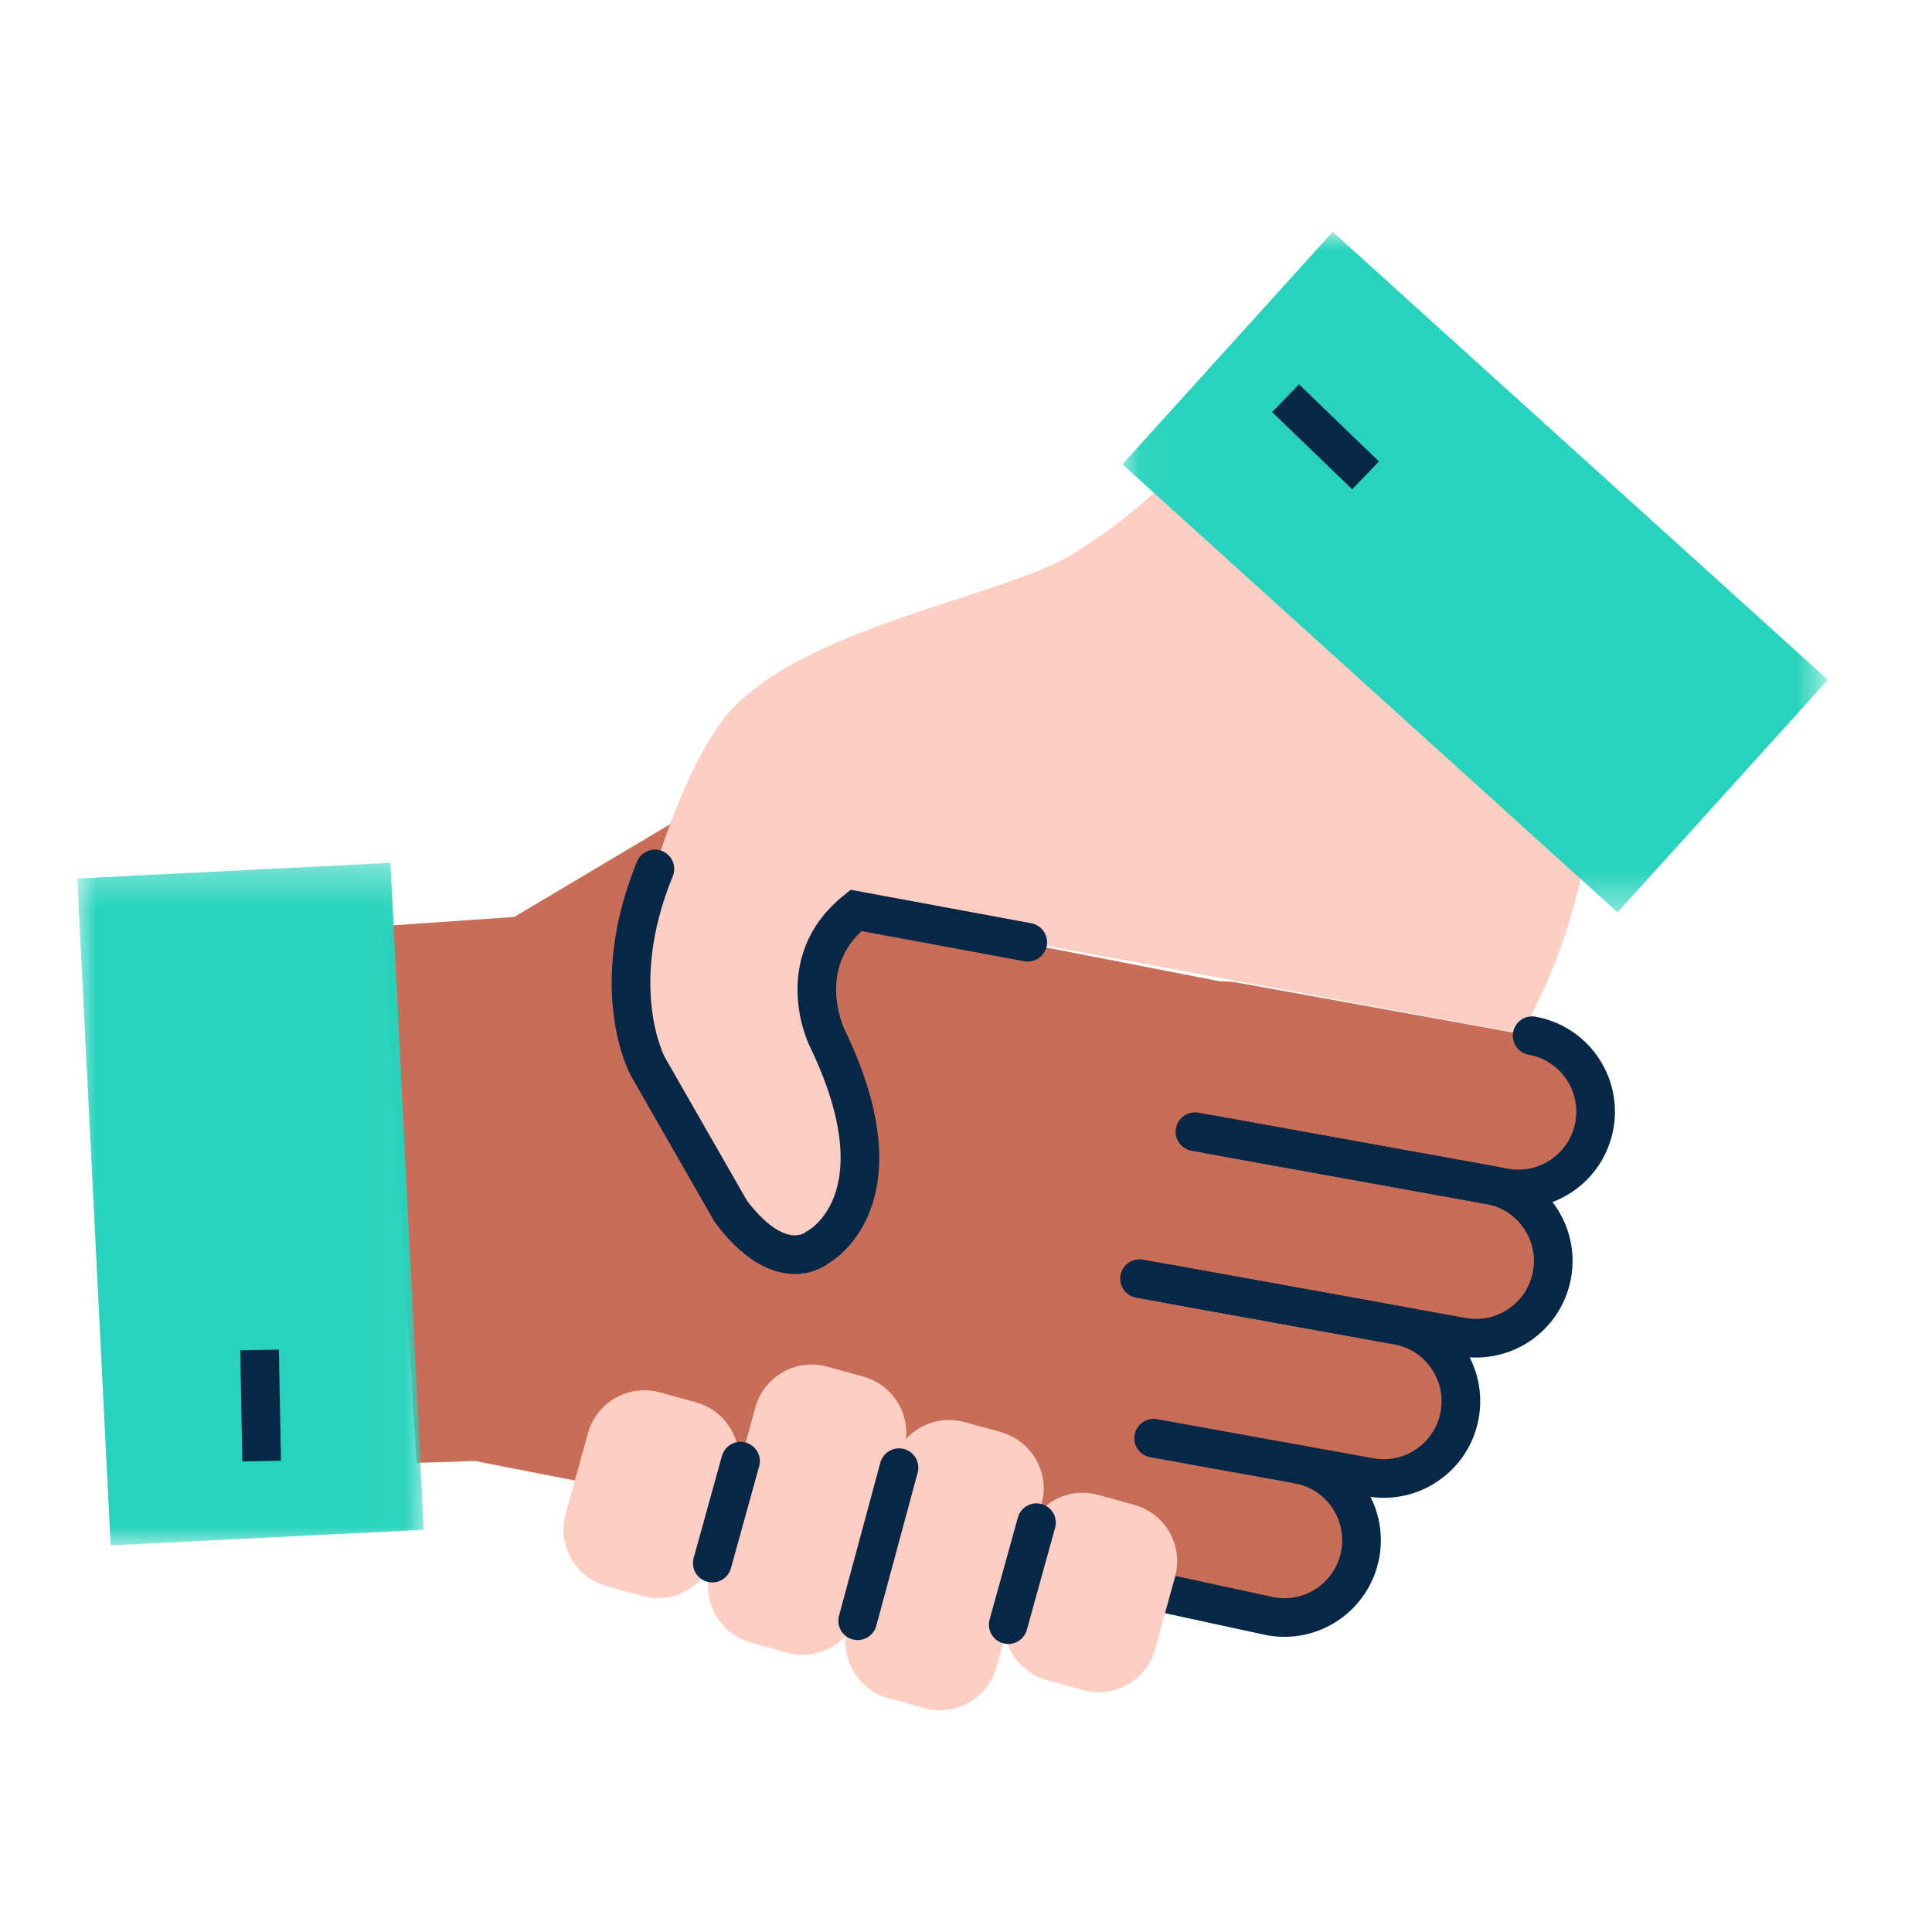
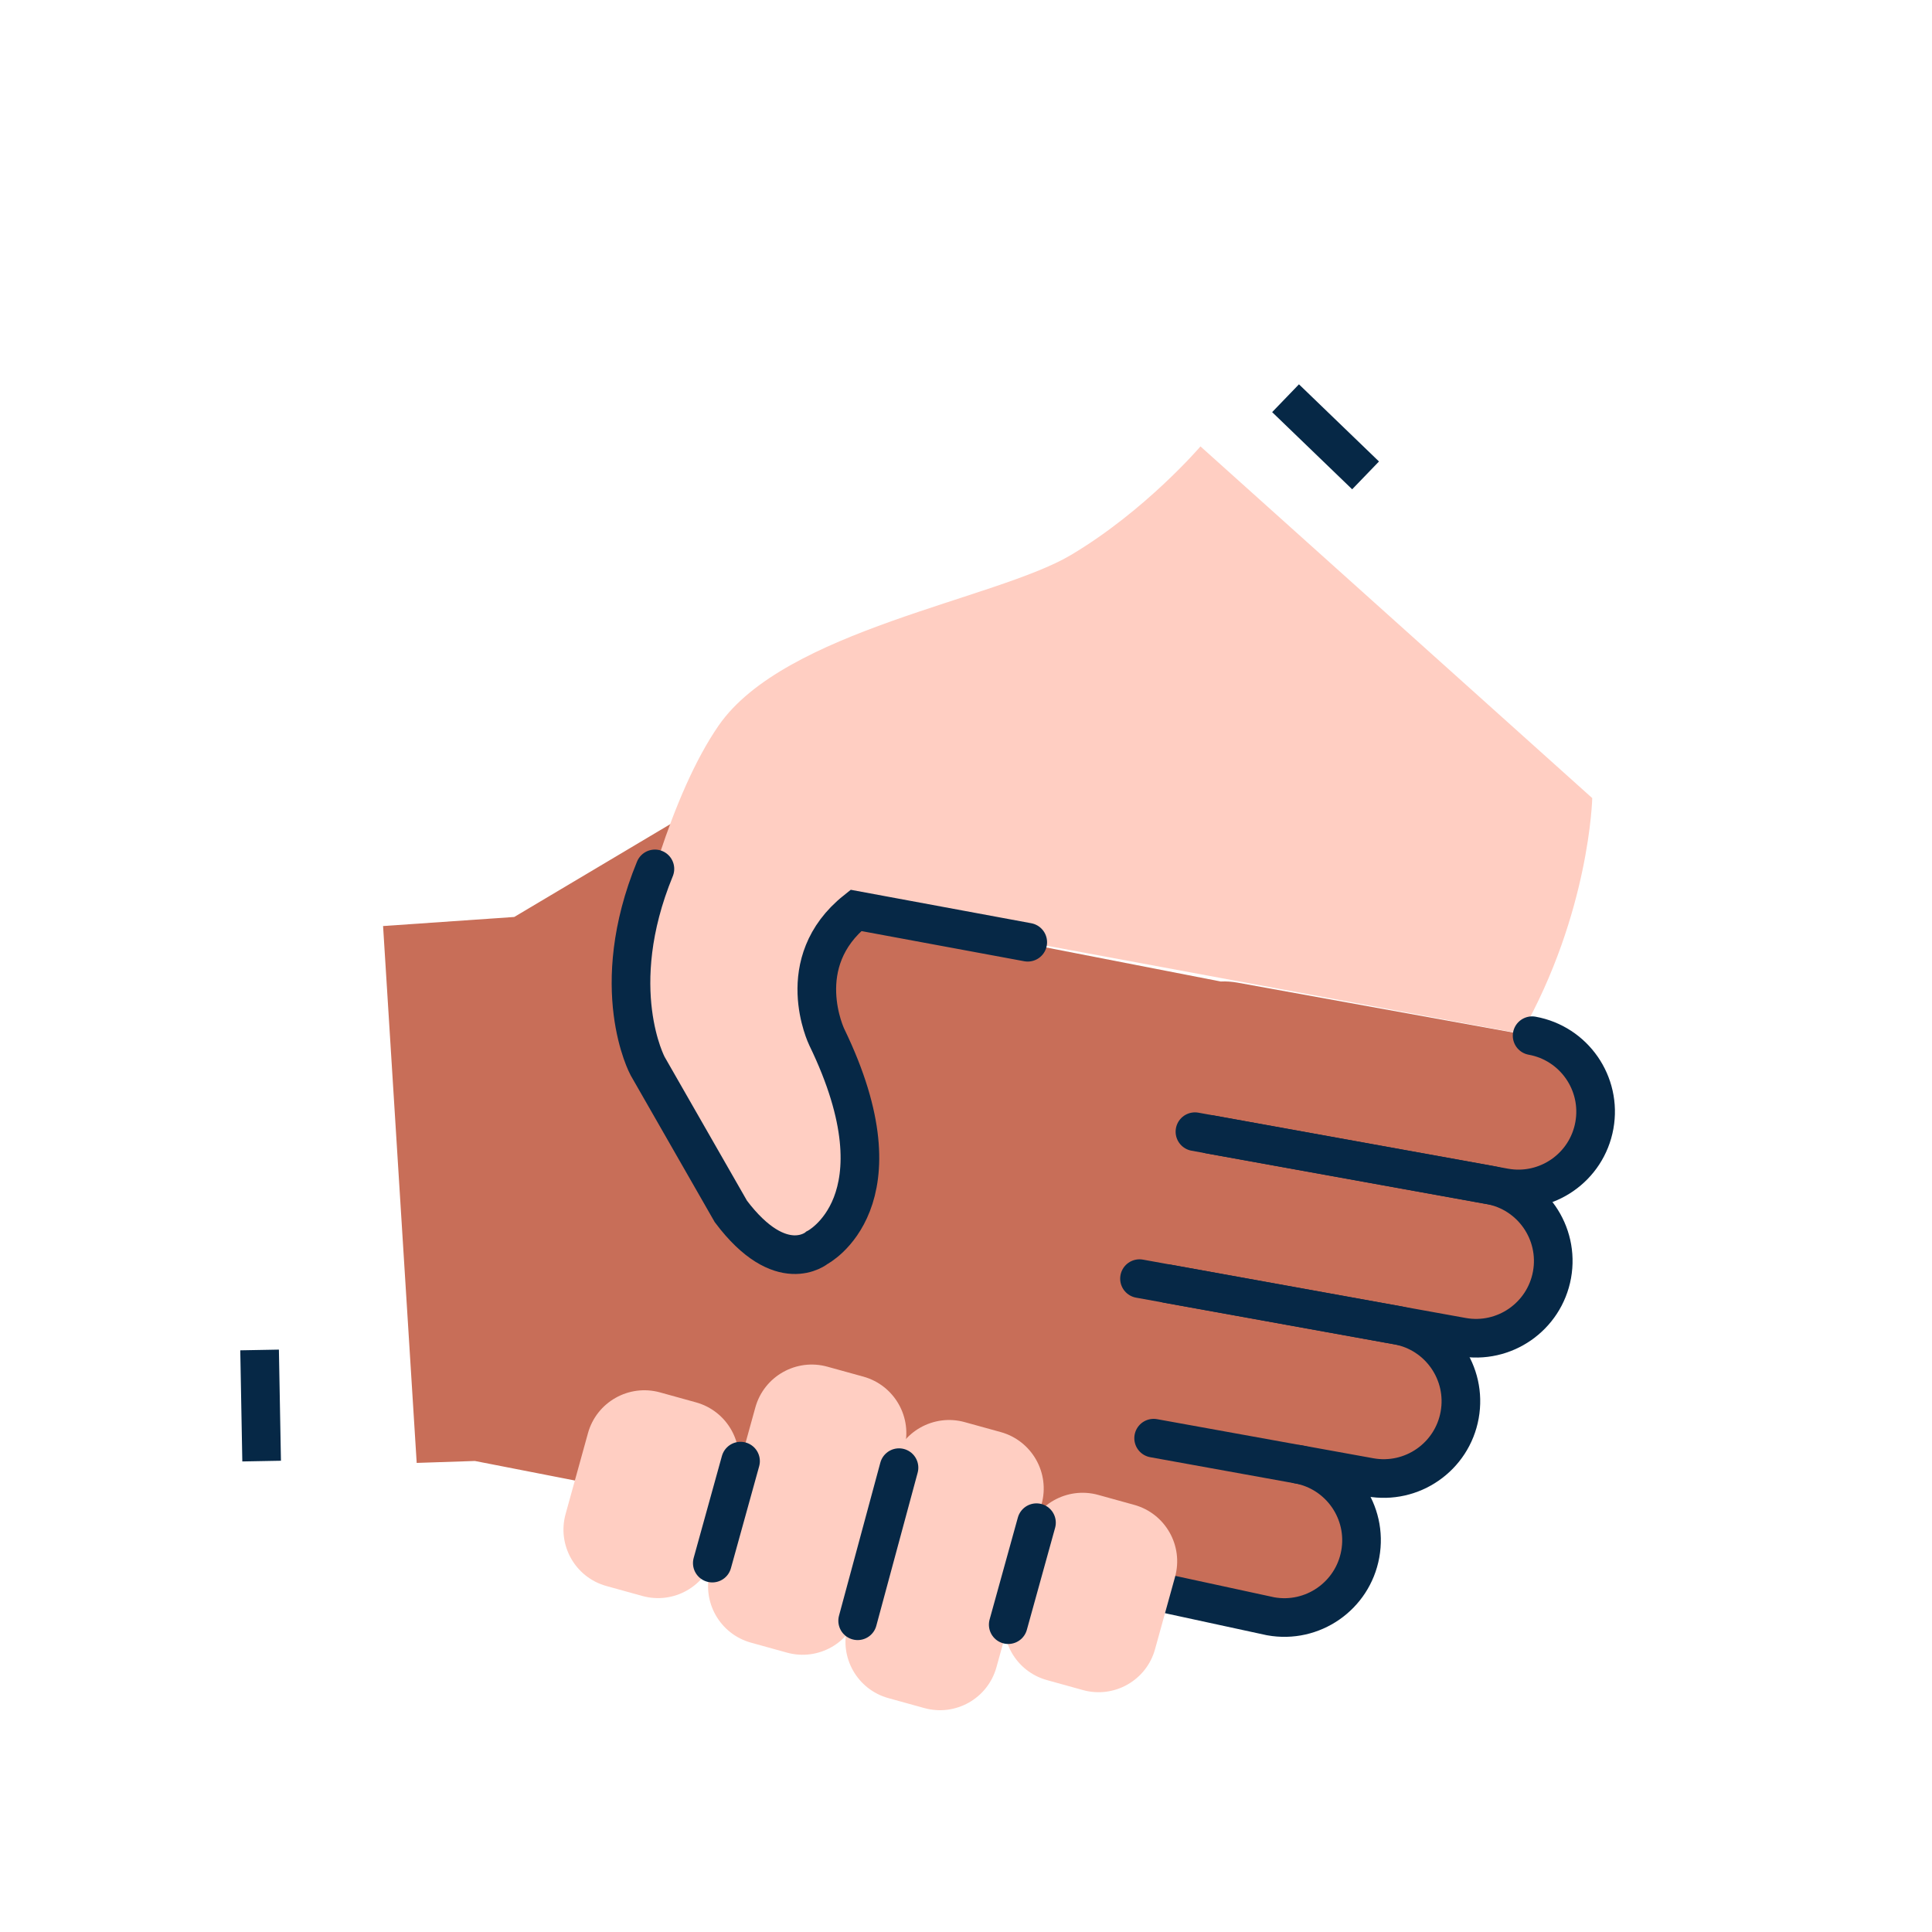
<svg xmlns="http://www.w3.org/2000/svg" width="50" height="50" viewBox="0 0 50 50" fill="none">
  <path fill-rule="evenodd" clip-rule="evenodd" d="M41.268 29.127C41.066 30.209 40.023 30.93 38.937 30.742L38.77 30.719C39.737 31.009 40.349 31.984 40.162 32.987C39.965 34.078 38.931 34.794 37.84 34.598L36.16 34.298C37.251 34.495 37.971 35.538 37.77 36.62C37.582 37.706 36.539 38.427 35.448 38.23L33.596 37.898C34.673 38.091 35.402 39.129 35.206 40.22C35.004 41.302 33.966 42.032 32.884 41.83L32.355 41.729L12.29 37.81L10.784 37.86L9.914 23.966L13.309 23.731L17.611 21.172L18.432 22.836L31.593 25.401C31.73 25.394 31.878 25.405 32.022 25.43L39.649 26.81C40.735 26.998 41.456 28.041 41.268 29.127Z" fill="#C86E58" />
  <path fill-rule="evenodd" clip-rule="evenodd" d="M22.152 23.56C22.152 23.56 20.425 25.405 21.397 26.838C22.369 28.27 22.523 30.434 21.749 31.622C20.975 32.811 19.899 32.992 18.916 31.351C18.239 30.222 17.122 28.225 16.492 27.09C16.179 26.526 16.082 25.877 16.22 25.248C16.567 23.664 17.364 20.561 18.599 18.776C20.309 16.307 25.775 15.516 27.713 14.365C29.65 13.214 31.068 11.553 31.068 11.553L41.207 20.655C41.207 20.655 41.142 23.62 39.367 26.752L22.152 23.56Z" fill="#FFCEC2" />
  <mask id="mask0_329_8423" style="mask-type:luminance" maskUnits="userSpaceOnUse" x="2" y="22" width="9" height="18">
-     <path fill-rule="evenodd" clip-rule="evenodd" d="M2 22.33H10.967V39.995H2V22.33Z" fill="white" />
+     <path fill-rule="evenodd" clip-rule="evenodd" d="M2 22.33H10.967V39.995V22.33Z" fill="white" />
  </mask>
  <g mask="url(#mask0_329_8423)">
    <path fill-rule="evenodd" clip-rule="evenodd" d="M10.966 39.59L2.864 39.995L2 22.736L10.104 22.33L10.966 39.59Z" fill="#27D3BC" />
  </g>
  <path d="M39.651 26.804C40.737 27 41.459 28.04 41.262 29.127V29.127C41.066 30.213 40.026 30.934 38.94 30.738L31.31 29.358" stroke="#062846" stroke-linecap="round" />
  <path d="M30.925 29.288L38.554 30.667C39.641 30.864 40.362 31.904 40.166 32.99V32.99C39.969 34.076 38.929 34.798 37.843 34.601L30.214 33.222" stroke="#062846" stroke-linecap="round" />
  <path d="M29.49 33.091L36.165 34.298C37.251 34.494 37.972 35.534 37.776 36.62V36.62C37.58 37.707 36.54 38.428 35.454 38.232L33.593 37.895" stroke="#062846" stroke-linecap="round" />
  <path d="M29.856 37.22L33.593 37.896C34.679 38.092 35.401 39.132 35.204 40.218V40.218C35.008 41.304 33.968 42.026 32.882 41.829L30.101 41.227" stroke="#062846" stroke-linecap="round" />
  <path fill-rule="evenodd" clip-rule="evenodd" d="M28.026 43.739L27.096 43.481C26.288 43.258 25.816 42.423 26.04 41.616L26.558 39.745C26.78 38.938 27.616 38.465 28.422 38.688L29.354 38.946C30.16 39.169 30.634 40.004 30.41 40.811L29.892 42.682C29.669 43.489 28.834 43.962 28.026 43.739Z" fill="#FFCEC2" />
  <path fill-rule="evenodd" clip-rule="evenodd" d="M23.922 44.205L22.991 43.947C22.184 43.724 21.712 42.889 21.936 42.082L23.104 37.861C23.326 37.054 24.163 36.581 24.968 36.805L25.899 37.062C26.706 37.286 27.18 38.121 26.956 38.928L25.788 43.148C25.564 43.955 24.73 44.428 23.922 44.205Z" fill="#FFCEC2" />
  <path fill-rule="evenodd" clip-rule="evenodd" d="M20.367 42.77L19.436 42.512C18.629 42.289 18.156 41.454 18.38 40.647L19.548 36.426C19.771 35.619 20.607 35.146 21.413 35.37L22.344 35.627C23.151 35.851 23.624 36.686 23.401 37.493L22.232 41.713C22.009 42.52 21.174 42.993 20.367 42.77Z" fill="#FFCEC2" />
  <path fill-rule="evenodd" clip-rule="evenodd" d="M16.625 41.304L15.694 41.046C14.887 40.823 14.414 39.988 14.638 39.181L15.216 37.092C15.439 36.285 16.274 35.812 17.081 36.035L18.012 36.293C18.819 36.516 19.292 37.351 19.069 38.158L18.49 40.247C18.267 41.054 17.432 41.527 16.625 41.304Z" fill="#FFCEC2" />
  <path d="M26.598 24.385L22.151 23.561C20.463 24.909 21.396 26.838 21.396 26.838C23.465 31.106 21.145 32.291 21.145 32.291C21.145 32.291 20.216 33.08 18.915 31.352L16.76 27.589C16.76 27.589 15.677 25.585 16.949 22.487" stroke="#062846" stroke-linecap="round" />
  <path d="M6.771 37.813L6.718 34.937" stroke="#062846" />
  <mask id="mask1_329_8423" style="mask-type:luminance" maskUnits="userSpaceOnUse" x="29" y="6" width="19" height="18">
-     <path fill-rule="evenodd" clip-rule="evenodd" d="M29.047 6H47.305V23.611H29.047V6Z" fill="white" />
-   </mask>
+     </mask>
  <g mask="url(#mask1_329_8423)">
    <path fill-rule="evenodd" clip-rule="evenodd" d="M29.047 12.017L34.49 6L47.305 17.594L41.862 23.611L29.047 12.017Z" fill="#27D3BC" />
  </g>
  <path d="M33.27 10.306L35.341 12.303" stroke="#062846" />
  <path d="M18.434 40.453L19.165 37.814" stroke="#062846" stroke-linecap="round" />
  <path d="M22.196 41.945L23.266 37.983" stroke="#062846" stroke-linecap="round" />
  <path d="M26.093 42.046L26.824 39.407" stroke="#062846" stroke-linecap="round" />
</svg>